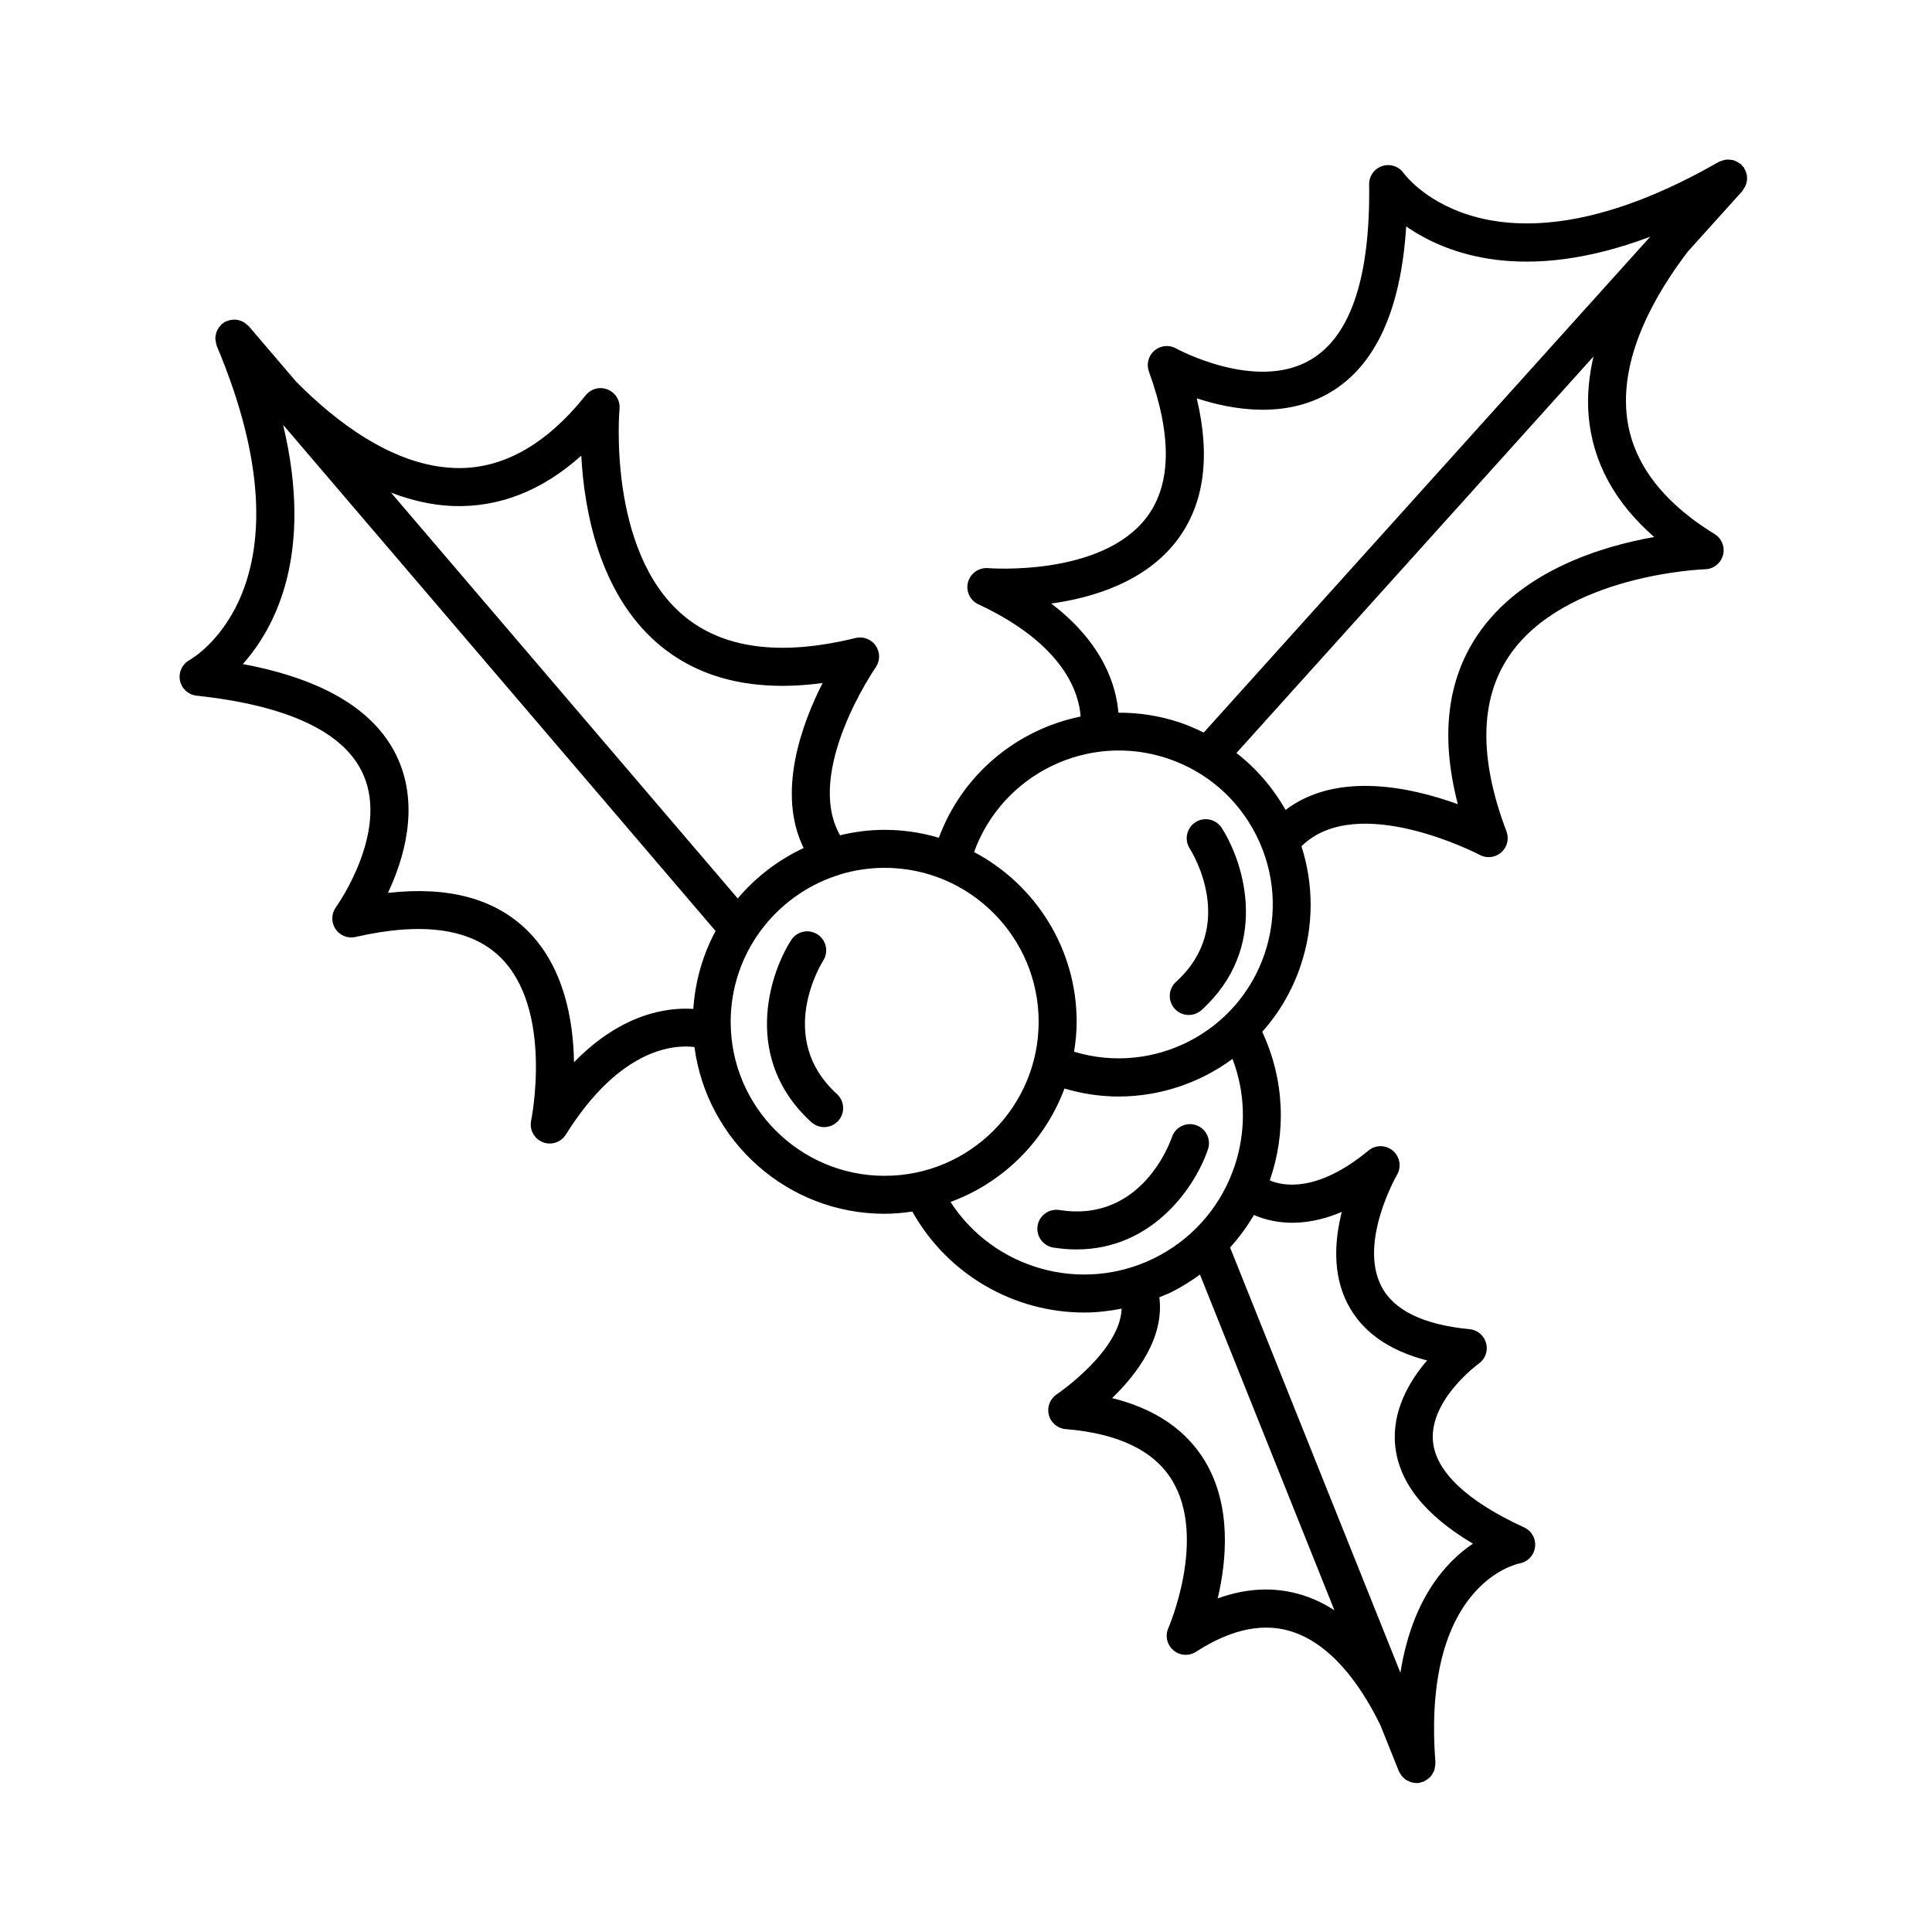
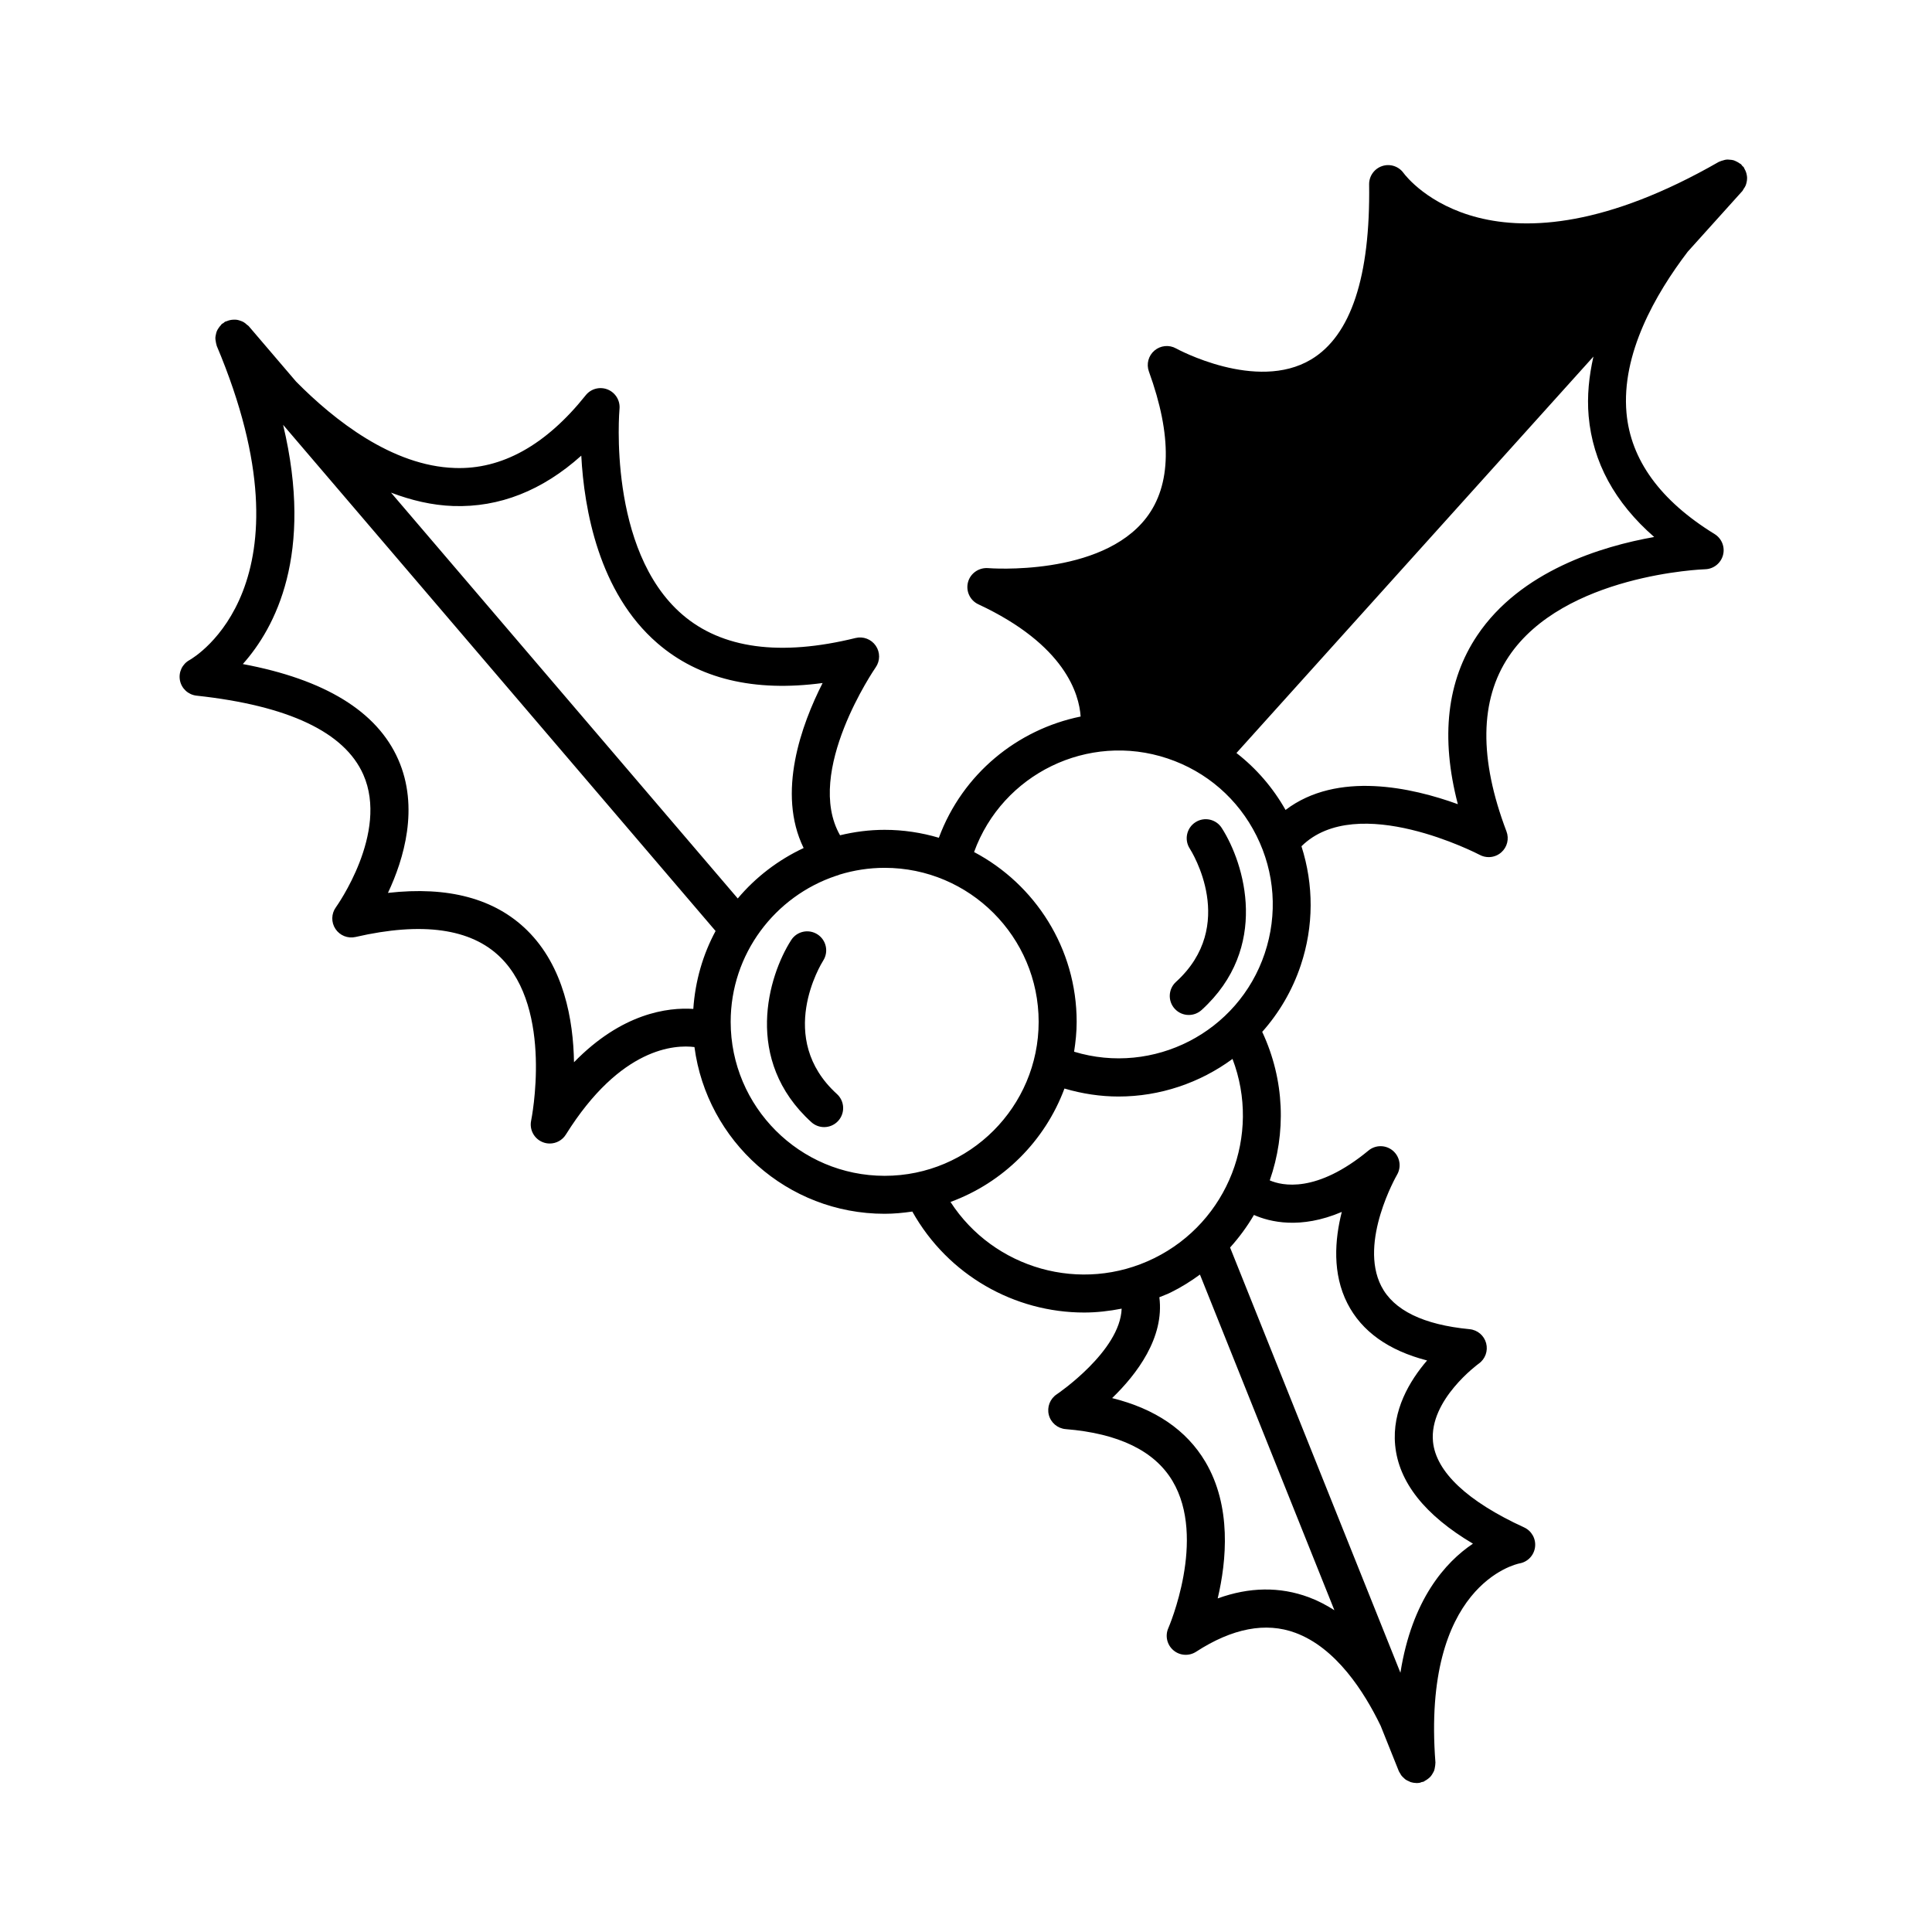
<svg xmlns="http://www.w3.org/2000/svg" fill="#000000" width="800px" height="800px" version="1.1" viewBox="144 144 512 512">
  <g>
-     <path d="m606.94 190.55c-0.051-0.336-0.121-0.656-0.242-0.977-0.105-0.281-0.227-0.539-0.379-0.801-0.086-0.145-0.109-0.312-0.211-0.449-0.109-0.16-0.289-0.25-0.414-0.395-0.117-0.125-0.172-0.289-0.301-0.402-0.102-0.09-0.227-0.117-0.328-0.195-0.297-0.227-0.605-0.398-0.938-0.555-0.258-0.117-0.492-0.238-0.75-0.312-0.332-0.09-0.664-0.117-1.004-0.141-0.293-0.02-0.562-0.055-0.852-0.031-0.316 0.031-0.625 0.141-0.941 0.23-0.297 0.09-0.59 0.156-0.871 0.301-0.066 0.031-0.133 0.031-0.195 0.07-59.582 34.18-82.609 4.238-83.547 2.973-1.281-1.789-3.566-2.551-5.668-1.859-2.09 0.688-3.496 2.656-3.465 4.859 0.336 24.48-4.832 40.094-15.383 46.402-14.508 8.68-35.586-2.816-35.789-2.934-1.832-1.023-4.117-0.789-5.719 0.57-1.602 1.359-2.188 3.57-1.473 5.547 6.188 17.051 5.965 30.082-0.664 38.734-12.027 15.703-41.68 13.406-41.977 13.371-2.422-0.172-4.664 1.367-5.297 3.723-0.629 2.359 0.523 4.828 2.734 5.863 23.043 10.75 26.719 23.832 27.113 29.746-16.715 3.414-31.266 15.133-37.574 32.129-4.566-1.352-9.383-2.102-14.379-2.102-4.07 0-8.012 0.527-11.805 1.441-9.582-16.781 9.238-44.203 9.445-44.496 1.199-1.719 1.211-4.004 0.02-5.734-1.184-1.727-3.316-2.543-5.356-2.047-19.98 4.918-35.434 2.82-45.914-6.219-19.879-17.141-16.676-54.121-16.641-54.492 0.207-2.215-1.066-4.309-3.133-5.144-2.074-0.84-4.438-0.211-5.824 1.527-10.531 13.199-22.25 19.734-34.719 19.27-16.523-0.539-31.883-12.625-42.023-22.883l-12.582-14.727c-0.137-0.156-0.324-0.23-0.473-0.367-0.277-0.258-0.543-0.5-0.867-0.68-0.246-0.141-0.504-0.238-0.766-0.332-0.316-0.117-0.629-0.215-0.969-0.273-0.293-0.047-0.57-0.051-0.867-0.039-0.328 0.004-0.641 0.039-0.969 0.109-0.301 0.066-0.578 0.16-0.867 0.281-0.16 0.066-0.332 0.074-0.488 0.16-0.168 0.09-0.266 0.238-0.418 0.348-0.133 0.098-0.293 0.125-0.418 0.23-0.105 0.09-0.152 0.215-0.246 0.316-0.262 0.266-0.473 0.551-0.672 0.855-0.145 0.23-0.293 0.453-0.398 0.707-0.137 0.324-0.211 0.656-0.277 0.996-0.051 0.273-0.117 0.527-0.125 0.812-0.012 0.336 0.055 0.672 0.117 1.008 0.051 0.293 0.082 0.574 0.188 0.855 0.031 0.074 0.02 0.16 0.051 0.238 26.688 63.305-5.84 82.52-7.203 83.289-1.934 1.055-2.961 3.238-2.535 5.402 0.422 2.16 2.207 3.793 4.398 4.031 24.34 2.637 39.207 9.668 44.184 20.902 6.852 15.461-7.113 34.973-7.254 35.172-1.234 1.699-1.285 3.988-0.125 5.742 1.16 1.754 3.285 2.606 5.332 2.137 17.672-4.066 30.582-2.258 38.363 5.367 14.125 13.852 8.227 43.004 8.168 43.293-0.5 2.394 0.785 4.797 3.047 5.707 0.613 0.25 1.254 0.367 1.879 0.367 1.691 0 3.332-0.855 4.273-2.367 14.547-23.27 29.035-23.836 34.082-23.195 3.293 24.895 24.609 44.184 50.391 44.184 2.504 0 4.938-0.242 7.344-0.59 9.477 16.914 27.137 26.762 45.543 26.758 3.305 0 6.629-0.383 9.934-1.027-0.398 11.289-16.992 22.566-17.184 22.688-1.797 1.184-2.648 3.375-2.121 5.461 0.535 2.086 2.328 3.602 4.473 3.777 14.02 1.137 23.543 5.762 28.305 13.742 9.129 15.305-1.004 38.77-1.109 39.004-0.898 2.035-0.348 4.422 1.352 5.863 1.691 1.445 4.137 1.598 6 0.395 9.621-6.242 18.477-7.93 26.324-5.023 10.793 3.988 18.242 15.629 22.598 24.645l4.812 12.012c0.086 0.211 0.23 0.379 0.336 0.574 0.109 0.195 0.211 0.402 0.344 0.578 0.191 0.25 0.418 0.457 0.648 0.664 0.152 0.137 0.289 0.293 0.453 0.406 0.273 0.191 0.574 0.324 0.883 0.457 0.168 0.074 0.316 0.172 0.488 0.23 0.473 0.145 0.961 0.23 1.473 0.238 0.016 0 0.031 0.012 0.051 0.012h0.004 0.004c0.301 0 0.605-0.031 0.906-0.086 0.172-0.031 0.309-0.133 0.469-0.18 0.168-0.047 0.332-0.031 0.5-0.098 0.137-0.055 0.223-0.168 0.352-0.23 0.324-0.16 0.609-0.359 0.891-0.586 0.223-0.176 0.43-0.348 0.613-0.555 0.23-0.262 0.402-0.543 0.574-0.848 0.137-0.246 0.281-0.473 0.379-0.734 0.109-0.316 0.156-0.641 0.211-0.977 0.047-0.297 0.105-0.578 0.102-0.887-0.004-0.086 0.031-0.16 0.023-0.246-3.641-47.039 21.277-52.582 22.289-52.785 2.168-0.383 3.836-2.137 4.109-4.324 0.277-2.188-0.898-4.297-2.898-5.215-15.027-6.887-23.383-14.75-24.148-22.738-1.066-11.062 12.016-20.582 12.137-20.672 1.715-1.215 2.492-3.375 1.949-5.406-0.539-2.031-2.289-3.512-4.383-3.715-12.254-1.176-20.129-5.012-23.406-11.406-6.019-11.738 4.07-29.336 4.172-29.508 1.23-2.109 0.766-4.801-1.094-6.383-1.855-1.578-4.586-1.605-6.465-0.047-13.824 11.426-22.934 9.316-26.168 7.91 4.352-12.465 4-26.539-2-39.359 4.438-4.984 7.965-10.918 10.211-17.633 3.473-10.375 3.465-21.328 0.191-31.555 14.797-14.605 46.93 2.117 47.258 2.293 0.742 0.395 1.559 0.586 2.359 0.586 1.203 0 2.398-0.43 3.336-1.258 1.578-1.387 2.125-3.602 1.375-5.562-7.301-19.242-7.098-34.824 0.594-46.324 14.59-21.816 51.691-23.137 52.062-23.145 2.223-0.066 4.144-1.582 4.727-3.734 0.578-2.152-0.328-4.422-2.227-5.594-14.379-8.844-22.234-19.648-23.348-32.113-1.395-15.625 7.656-31.465 16.234-42.719l14.488-16.09c0.137-0.152 0.188-0.348 0.301-0.508 0.215-0.309 0.414-0.598 0.555-0.938 0.105-0.262 0.172-0.523 0.238-0.797 0.082-0.336 0.133-0.664 0.137-1.012 0.023-0.266-0.004-0.531-0.051-0.809zm-342.77 87.551c12.148 0.395 23.543-4.074 33.875-13.348 0.75 14.152 4.606 36.254 20.184 49.715 10.934 9.445 25.609 12.973 43.77 10.539-5.598 11.008-12.191 29.102-5.027 43.727-6.75 3.16-12.711 7.723-17.461 13.367l-91.891-107.55c5.273 2 10.797 3.359 16.551 3.551zm63.559 133.27c-6.742-0.441-18.895 1.082-31.613 14.133-0.18-11.215-2.676-25.383-12.438-34.973-8.539-8.395-20.902-11.719-36.867-9.906 4.211-8.934 8.34-22.637 2.715-35.379-5.617-12.727-19.445-21.199-41.176-25.266 8.605-9.637 18.859-29.121 10.676-63.395l114.61 134.14c-3.356 6.223-5.402 13.227-5.902 20.648zm50.715 44.234c-22.5 0-40.809-18.309-40.809-40.809 0-18 11.734-33.293 27.941-38.699 0.324-0.07 0.625-0.188 0.934-0.324 3.777-1.152 7.777-1.789 11.934-1.789 22.5 0 40.809 18.309 40.809 40.809-0.004 22.504-18.309 40.812-40.809 40.812zm17.445 6.926c13.945-5.113 25.023-16.141 30.203-30.059 4.766 1.402 9.582 2.117 14.332 2.117 10.965 0 21.539-3.594 30.203-9.965 7.664 20.094-1.109 43.152-20.777 52.82-19.352 9.512-42.523 2.762-53.961-14.914zm94.941 104.75c-7.652-2.836-15.73-2.727-24.129 0.316 2.359-9.984 3.723-24.441-3.289-36.238-4.984-8.379-13.262-14.02-24.688-16.852 6.523-6.297 13.898-16 12.516-26.73 1.02-0.422 2.051-0.789 3.059-1.289 2.754-1.355 5.301-2.961 7.699-4.715l35.629 88.953c-2.129-1.359-4.379-2.551-6.797-3.445zm8.758-102.11c-1.875 7.379-2.535 16.367 1.496 24.258 3.777 7.394 10.855 12.461 21.109 15.109-4.594 5.344-9.332 13.219-8.465 22.43 0.922 9.785 7.844 18.547 20.617 26.121-7.305 4.898-16.164 14.812-19.219 34.203l-45.141-112.69c2.41-2.672 4.527-5.562 6.324-8.629 4.18 1.852 12.316 3.875 23.277-0.801zm-20.418-68.523c-7.019 20.973-29.523 32.441-50.523 26.066 0.402-2.59 0.68-5.219 0.68-7.918 0-19.504-11.039-36.457-27.188-44.996 7.508-20.711 30.25-31.84 51.277-24.801 10.34 3.461 18.707 10.734 23.574 20.488 4.871 9.754 5.637 20.828 2.18 31.16zm103.21-110.34c-13.961 2.469-35.422 8.977-46.895 26.082-8.047 12-9.766 27.008-5.141 44.727-12.09-4.394-31.926-8.898-45.66 1.527-3.344-5.914-7.758-11.012-13.012-15.09l94.605-105.06c-1.164 5.152-1.742 10.449-1.266 15.816 1.082 12.148 6.906 22.871 17.367 32zm-119.38 51.828c-2.062-1.012-4.168-1.941-6.383-2.68-5.375-1.797-10.844-2.606-16.227-2.59-0.551-6.848-3.809-18.262-17.793-28.918 11.105-1.547 24.867-5.742 33.199-16.594 7.297-9.508 9.082-22.188 5.352-37.801 9.383 3.09 23.484 5.516 35.438-1.602 11.957-7.117 18.688-21.879 20.07-43.949 10.66 7.402 31.379 15.27 64.668 2.731z" />
+     <path d="m606.94 190.55c-0.051-0.336-0.121-0.656-0.242-0.977-0.105-0.281-0.227-0.539-0.379-0.801-0.086-0.145-0.109-0.312-0.211-0.449-0.109-0.16-0.289-0.25-0.414-0.395-0.117-0.125-0.172-0.289-0.301-0.402-0.102-0.09-0.227-0.117-0.328-0.195-0.297-0.227-0.605-0.398-0.938-0.555-0.258-0.117-0.492-0.238-0.75-0.312-0.332-0.09-0.664-0.117-1.004-0.141-0.293-0.02-0.562-0.055-0.852-0.031-0.316 0.031-0.625 0.141-0.941 0.23-0.297 0.09-0.59 0.156-0.871 0.301-0.066 0.031-0.133 0.031-0.195 0.07-59.582 34.18-82.609 4.238-83.547 2.973-1.281-1.789-3.566-2.551-5.668-1.859-2.09 0.688-3.496 2.656-3.465 4.859 0.336 24.48-4.832 40.094-15.383 46.402-14.508 8.68-35.586-2.816-35.789-2.934-1.832-1.023-4.117-0.789-5.719 0.57-1.602 1.359-2.188 3.57-1.473 5.547 6.188 17.051 5.965 30.082-0.664 38.734-12.027 15.703-41.68 13.406-41.977 13.371-2.422-0.172-4.664 1.367-5.297 3.723-0.629 2.359 0.523 4.828 2.734 5.863 23.043 10.75 26.719 23.832 27.113 29.746-16.715 3.414-31.266 15.133-37.574 32.129-4.566-1.352-9.383-2.102-14.379-2.102-4.07 0-8.012 0.527-11.805 1.441-9.582-16.781 9.238-44.203 9.445-44.496 1.199-1.719 1.211-4.004 0.02-5.734-1.184-1.727-3.316-2.543-5.356-2.047-19.98 4.918-35.434 2.82-45.914-6.219-19.879-17.141-16.676-54.121-16.641-54.492 0.207-2.215-1.066-4.309-3.133-5.144-2.074-0.84-4.438-0.211-5.824 1.527-10.531 13.199-22.25 19.734-34.719 19.27-16.523-0.539-31.883-12.625-42.023-22.883l-12.582-14.727c-0.137-0.156-0.324-0.23-0.473-0.367-0.277-0.258-0.543-0.5-0.867-0.68-0.246-0.141-0.504-0.238-0.766-0.332-0.316-0.117-0.629-0.215-0.969-0.273-0.293-0.047-0.57-0.051-0.867-0.039-0.328 0.004-0.641 0.039-0.969 0.109-0.301 0.066-0.578 0.16-0.867 0.281-0.16 0.066-0.332 0.074-0.488 0.16-0.168 0.09-0.266 0.238-0.418 0.348-0.133 0.098-0.293 0.125-0.418 0.23-0.105 0.09-0.152 0.215-0.246 0.316-0.262 0.266-0.473 0.551-0.672 0.855-0.145 0.23-0.293 0.453-0.398 0.707-0.137 0.324-0.211 0.656-0.277 0.996-0.051 0.273-0.117 0.527-0.125 0.812-0.012 0.336 0.055 0.672 0.117 1.008 0.051 0.293 0.082 0.574 0.188 0.855 0.031 0.074 0.02 0.16 0.051 0.238 26.688 63.305-5.84 82.52-7.203 83.289-1.934 1.055-2.961 3.238-2.535 5.402 0.422 2.16 2.207 3.793 4.398 4.031 24.34 2.637 39.207 9.668 44.184 20.902 6.852 15.461-7.113 34.973-7.254 35.172-1.234 1.699-1.285 3.988-0.125 5.742 1.16 1.754 3.285 2.606 5.332 2.137 17.672-4.066 30.582-2.258 38.363 5.367 14.125 13.852 8.227 43.004 8.168 43.293-0.5 2.394 0.785 4.797 3.047 5.707 0.613 0.25 1.254 0.367 1.879 0.367 1.691 0 3.332-0.855 4.273-2.367 14.547-23.27 29.035-23.836 34.082-23.195 3.293 24.895 24.609 44.184 50.391 44.184 2.504 0 4.938-0.242 7.344-0.59 9.477 16.914 27.137 26.762 45.543 26.758 3.305 0 6.629-0.383 9.934-1.027-0.398 11.289-16.992 22.566-17.184 22.688-1.797 1.184-2.648 3.375-2.121 5.461 0.535 2.086 2.328 3.602 4.473 3.777 14.02 1.137 23.543 5.762 28.305 13.742 9.129 15.305-1.004 38.77-1.109 39.004-0.898 2.035-0.348 4.422 1.352 5.863 1.691 1.445 4.137 1.598 6 0.395 9.621-6.242 18.477-7.93 26.324-5.023 10.793 3.988 18.242 15.629 22.598 24.645l4.812 12.012c0.086 0.211 0.23 0.379 0.336 0.574 0.109 0.195 0.211 0.402 0.344 0.578 0.191 0.25 0.418 0.457 0.648 0.664 0.152 0.137 0.289 0.293 0.453 0.406 0.273 0.191 0.574 0.324 0.883 0.457 0.168 0.074 0.316 0.172 0.488 0.23 0.473 0.145 0.961 0.23 1.473 0.238 0.016 0 0.031 0.012 0.051 0.012h0.004 0.004c0.301 0 0.605-0.031 0.906-0.086 0.172-0.031 0.309-0.133 0.469-0.18 0.168-0.047 0.332-0.031 0.5-0.098 0.137-0.055 0.223-0.168 0.352-0.23 0.324-0.16 0.609-0.359 0.891-0.586 0.223-0.176 0.43-0.348 0.613-0.555 0.23-0.262 0.402-0.543 0.574-0.848 0.137-0.246 0.281-0.473 0.379-0.734 0.109-0.316 0.156-0.641 0.211-0.977 0.047-0.297 0.105-0.578 0.102-0.887-0.004-0.086 0.031-0.16 0.023-0.246-3.641-47.039 21.277-52.582 22.289-52.785 2.168-0.383 3.836-2.137 4.109-4.324 0.277-2.188-0.898-4.297-2.898-5.215-15.027-6.887-23.383-14.75-24.148-22.738-1.066-11.062 12.016-20.582 12.137-20.672 1.715-1.215 2.492-3.375 1.949-5.406-0.539-2.031-2.289-3.512-4.383-3.715-12.254-1.176-20.129-5.012-23.406-11.406-6.019-11.738 4.07-29.336 4.172-29.508 1.23-2.109 0.766-4.801-1.094-6.383-1.855-1.578-4.586-1.605-6.465-0.047-13.824 11.426-22.934 9.316-26.168 7.91 4.352-12.465 4-26.539-2-39.359 4.438-4.984 7.965-10.918 10.211-17.633 3.473-10.375 3.465-21.328 0.191-31.555 14.797-14.605 46.93 2.117 47.258 2.293 0.742 0.395 1.559 0.586 2.359 0.586 1.203 0 2.398-0.43 3.336-1.258 1.578-1.387 2.125-3.602 1.375-5.562-7.301-19.242-7.098-34.824 0.594-46.324 14.59-21.816 51.691-23.137 52.062-23.145 2.223-0.066 4.144-1.582 4.727-3.734 0.578-2.152-0.328-4.422-2.227-5.594-14.379-8.844-22.234-19.648-23.348-32.113-1.395-15.625 7.656-31.465 16.234-42.719l14.488-16.09c0.137-0.152 0.188-0.348 0.301-0.508 0.215-0.309 0.414-0.598 0.555-0.938 0.105-0.262 0.172-0.523 0.238-0.797 0.082-0.336 0.133-0.664 0.137-1.012 0.023-0.266-0.004-0.531-0.051-0.809zm-342.77 87.551c12.148 0.395 23.543-4.074 33.875-13.348 0.75 14.152 4.606 36.254 20.184 49.715 10.934 9.445 25.609 12.973 43.77 10.539-5.598 11.008-12.191 29.102-5.027 43.727-6.75 3.16-12.711 7.723-17.461 13.367l-91.891-107.55c5.273 2 10.797 3.359 16.551 3.551zm63.559 133.27c-6.742-0.441-18.895 1.082-31.613 14.133-0.18-11.215-2.676-25.383-12.438-34.973-8.539-8.395-20.902-11.719-36.867-9.906 4.211-8.934 8.34-22.637 2.715-35.379-5.617-12.727-19.445-21.199-41.176-25.266 8.605-9.637 18.859-29.121 10.676-63.395l114.61 134.14c-3.356 6.223-5.402 13.227-5.902 20.648zm50.715 44.234c-22.5 0-40.809-18.309-40.809-40.809 0-18 11.734-33.293 27.941-38.699 0.324-0.07 0.625-0.188 0.934-0.324 3.777-1.152 7.777-1.789 11.934-1.789 22.5 0 40.809 18.309 40.809 40.809-0.004 22.504-18.309 40.812-40.809 40.812zm17.445 6.926c13.945-5.113 25.023-16.141 30.203-30.059 4.766 1.402 9.582 2.117 14.332 2.117 10.965 0 21.539-3.594 30.203-9.965 7.664 20.094-1.109 43.152-20.777 52.82-19.352 9.512-42.523 2.762-53.961-14.914zm94.941 104.75c-7.652-2.836-15.73-2.727-24.129 0.316 2.359-9.984 3.723-24.441-3.289-36.238-4.984-8.379-13.262-14.02-24.688-16.852 6.523-6.297 13.898-16 12.516-26.73 1.02-0.422 2.051-0.789 3.059-1.289 2.754-1.355 5.301-2.961 7.699-4.715l35.629 88.953c-2.129-1.359-4.379-2.551-6.797-3.445zm8.758-102.11c-1.875 7.379-2.535 16.367 1.496 24.258 3.777 7.394 10.855 12.461 21.109 15.109-4.594 5.344-9.332 13.219-8.465 22.43 0.922 9.785 7.844 18.547 20.617 26.121-7.305 4.898-16.164 14.812-19.219 34.203l-45.141-112.69c2.41-2.672 4.527-5.562 6.324-8.629 4.18 1.852 12.316 3.875 23.277-0.801zm-20.418-68.523c-7.019 20.973-29.523 32.441-50.523 26.066 0.402-2.59 0.68-5.219 0.68-7.918 0-19.504-11.039-36.457-27.188-44.996 7.508-20.711 30.25-31.84 51.277-24.801 10.34 3.461 18.707 10.734 23.574 20.488 4.871 9.754 5.637 20.828 2.18 31.16zm103.21-110.34c-13.961 2.469-35.422 8.977-46.895 26.082-8.047 12-9.766 27.008-5.141 44.727-12.09-4.394-31.926-8.898-45.66 1.527-3.344-5.914-7.758-11.012-13.012-15.09l94.605-105.06c-1.164 5.152-1.742 10.449-1.266 15.816 1.082 12.148 6.906 22.871 17.367 32zm-119.38 51.828z" />
    <path d="m362.16 398.56c1.492-2.336 0.812-5.445-1.527-6.949-2.344-1.496-5.457-0.828-6.961 1.523-6.082 9.48-12.793 31.766 5.344 48.25 0.969 0.875 2.18 1.309 3.387 1.309 1.371 0 2.734-0.555 3.727-1.648 1.875-2.062 1.723-5.246-0.336-7.117-16.316-14.832-4.16-34.535-3.633-35.367z" />
    <path d="m460.81 361.9c-2.344 1.5-3.023 4.621-1.523 6.961 0.527 0.828 12.797 20.414-3.641 35.352-2.055 1.875-2.207 5.059-0.336 7.117 0.992 1.094 2.363 1.648 3.727 1.648 1.211 0 2.422-0.434 3.391-1.309 18.137-16.484 11.426-38.77 5.344-48.25-1.504-2.348-4.625-3.027-6.961-1.52z" />
-     <path d="m464.13 448.55c0.887-2.637-0.539-5.492-3.18-6.379-2.637-0.883-5.496 0.535-6.379 3.18-0.316 0.934-7.859 22.809-29.836 19.312-2.777-0.406-5.332 1.445-5.762 4.195-0.43 2.75 1.445 5.332 4.195 5.762 2.137 0.332 4.176 0.492 6.141 0.492 20.328-0.004 31.562-16.824 34.82-26.562z" />
  </g>
</svg>